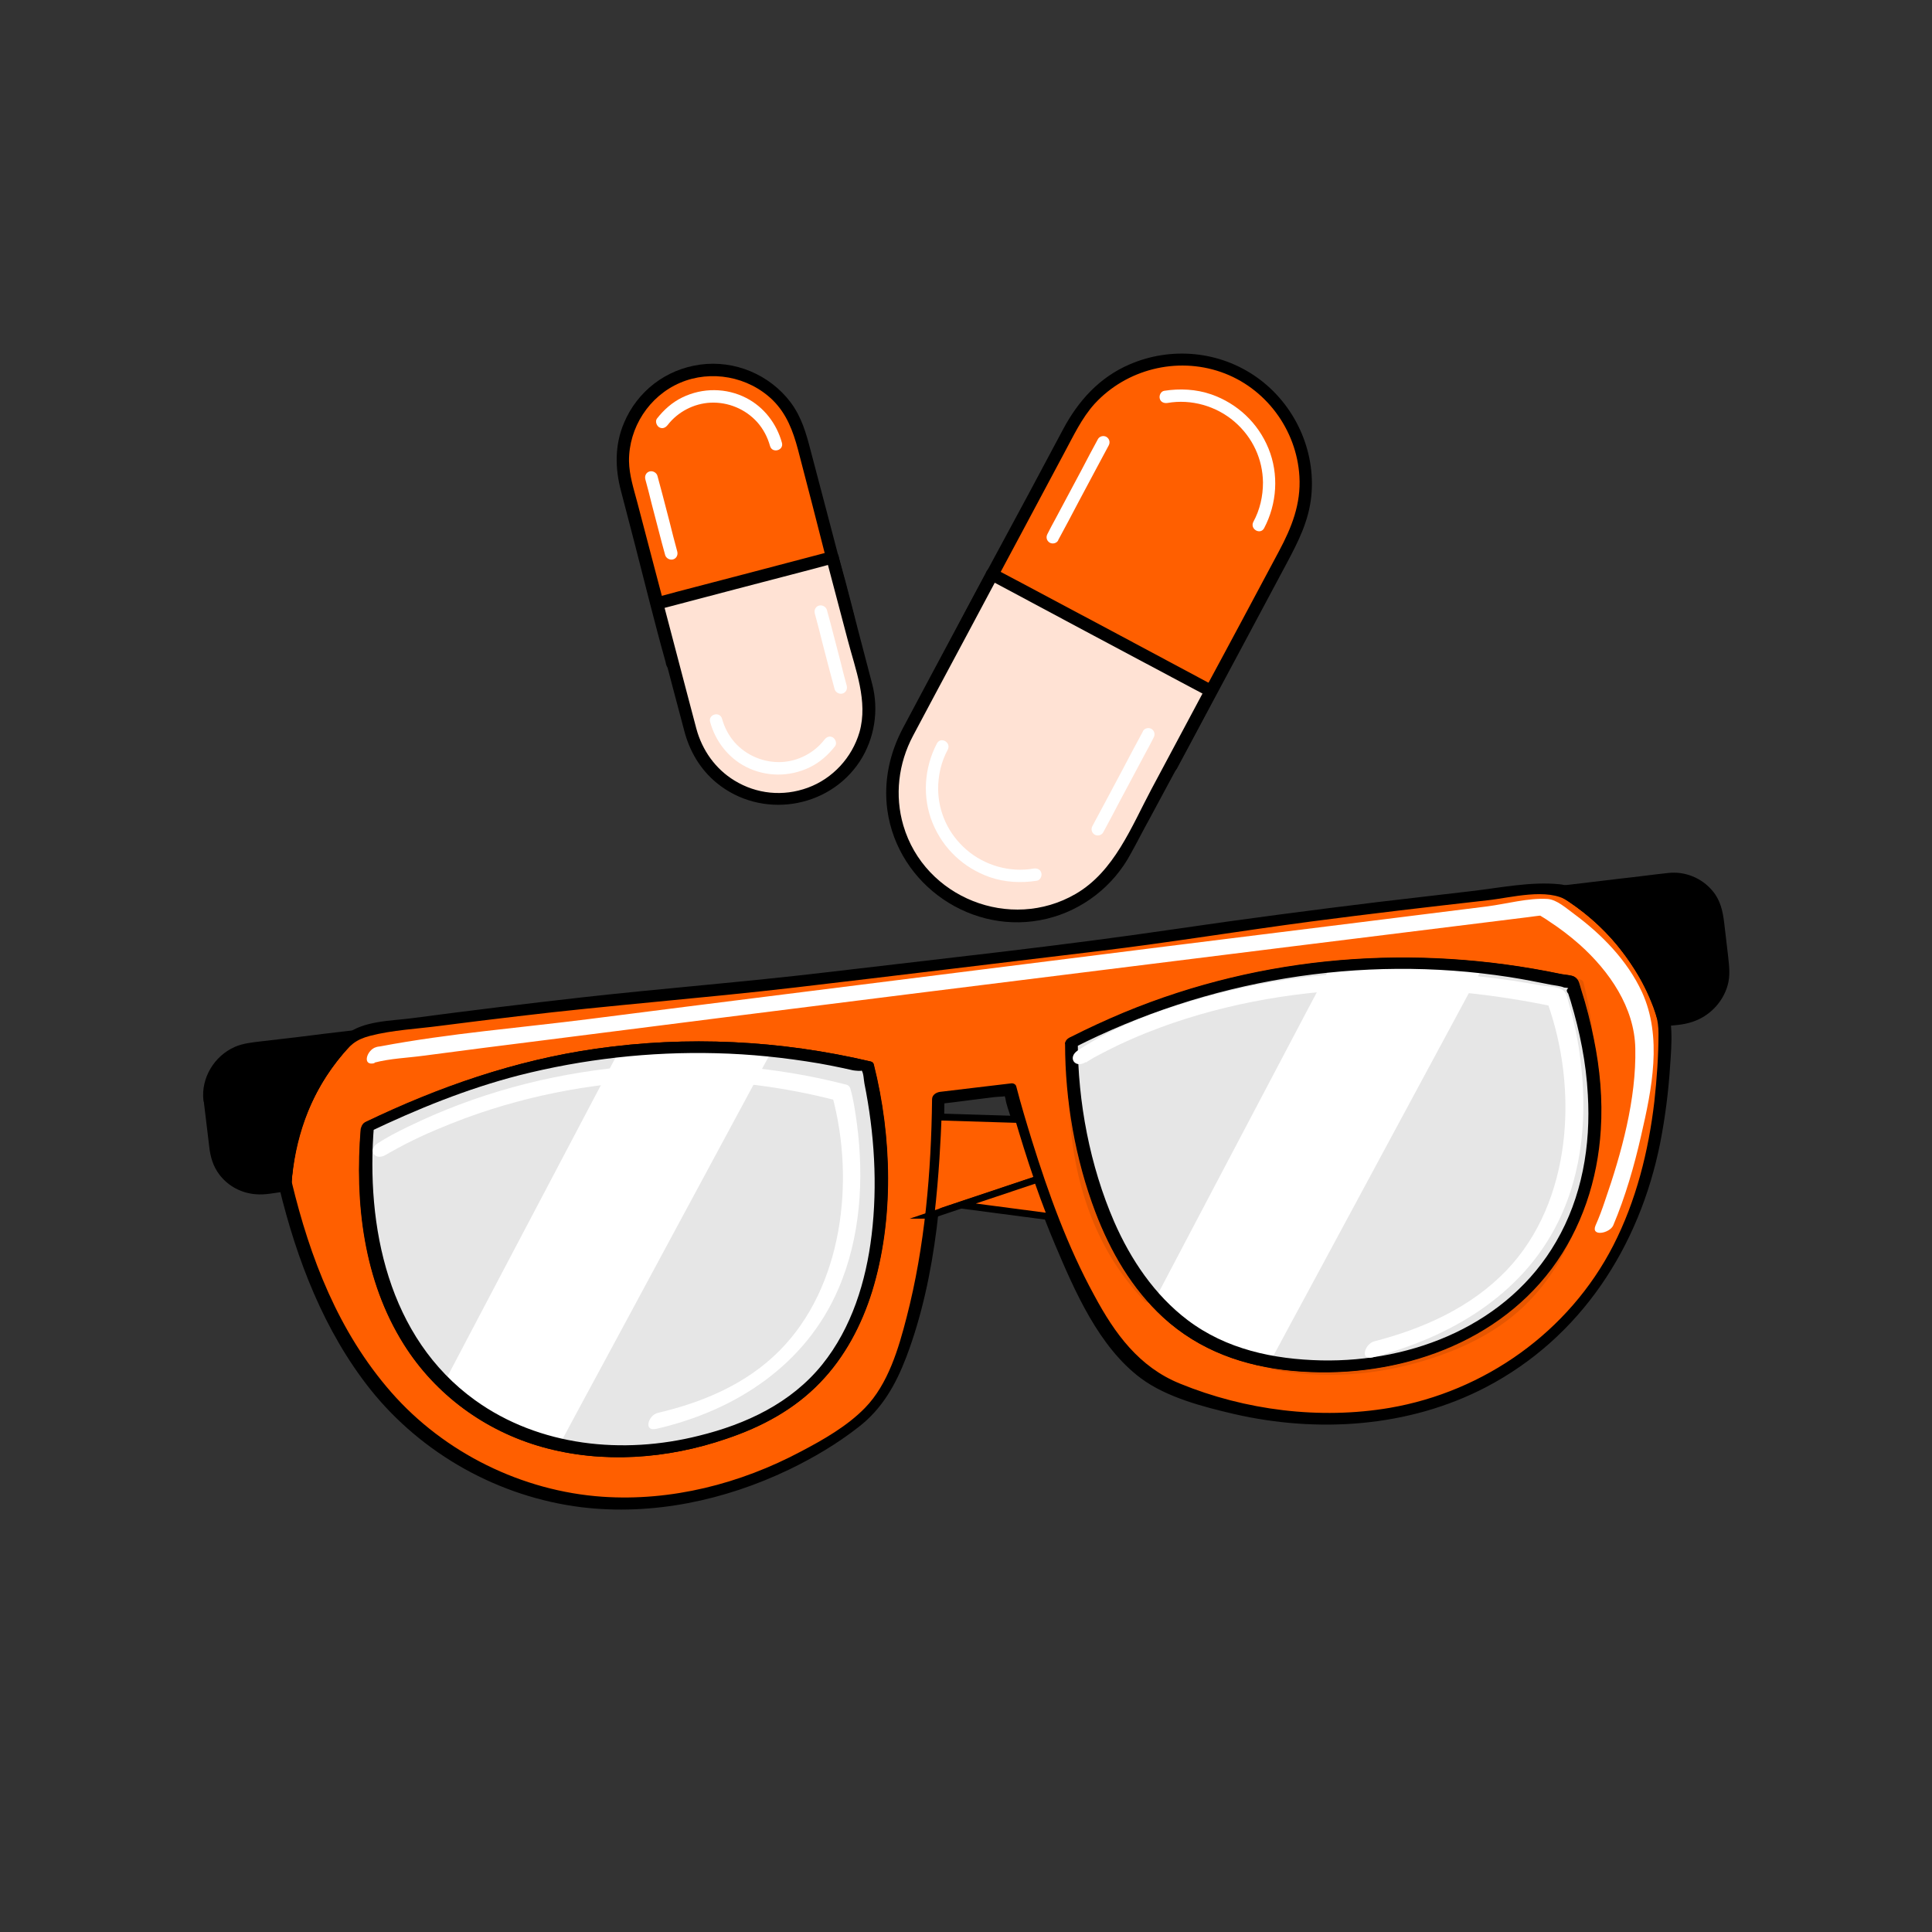
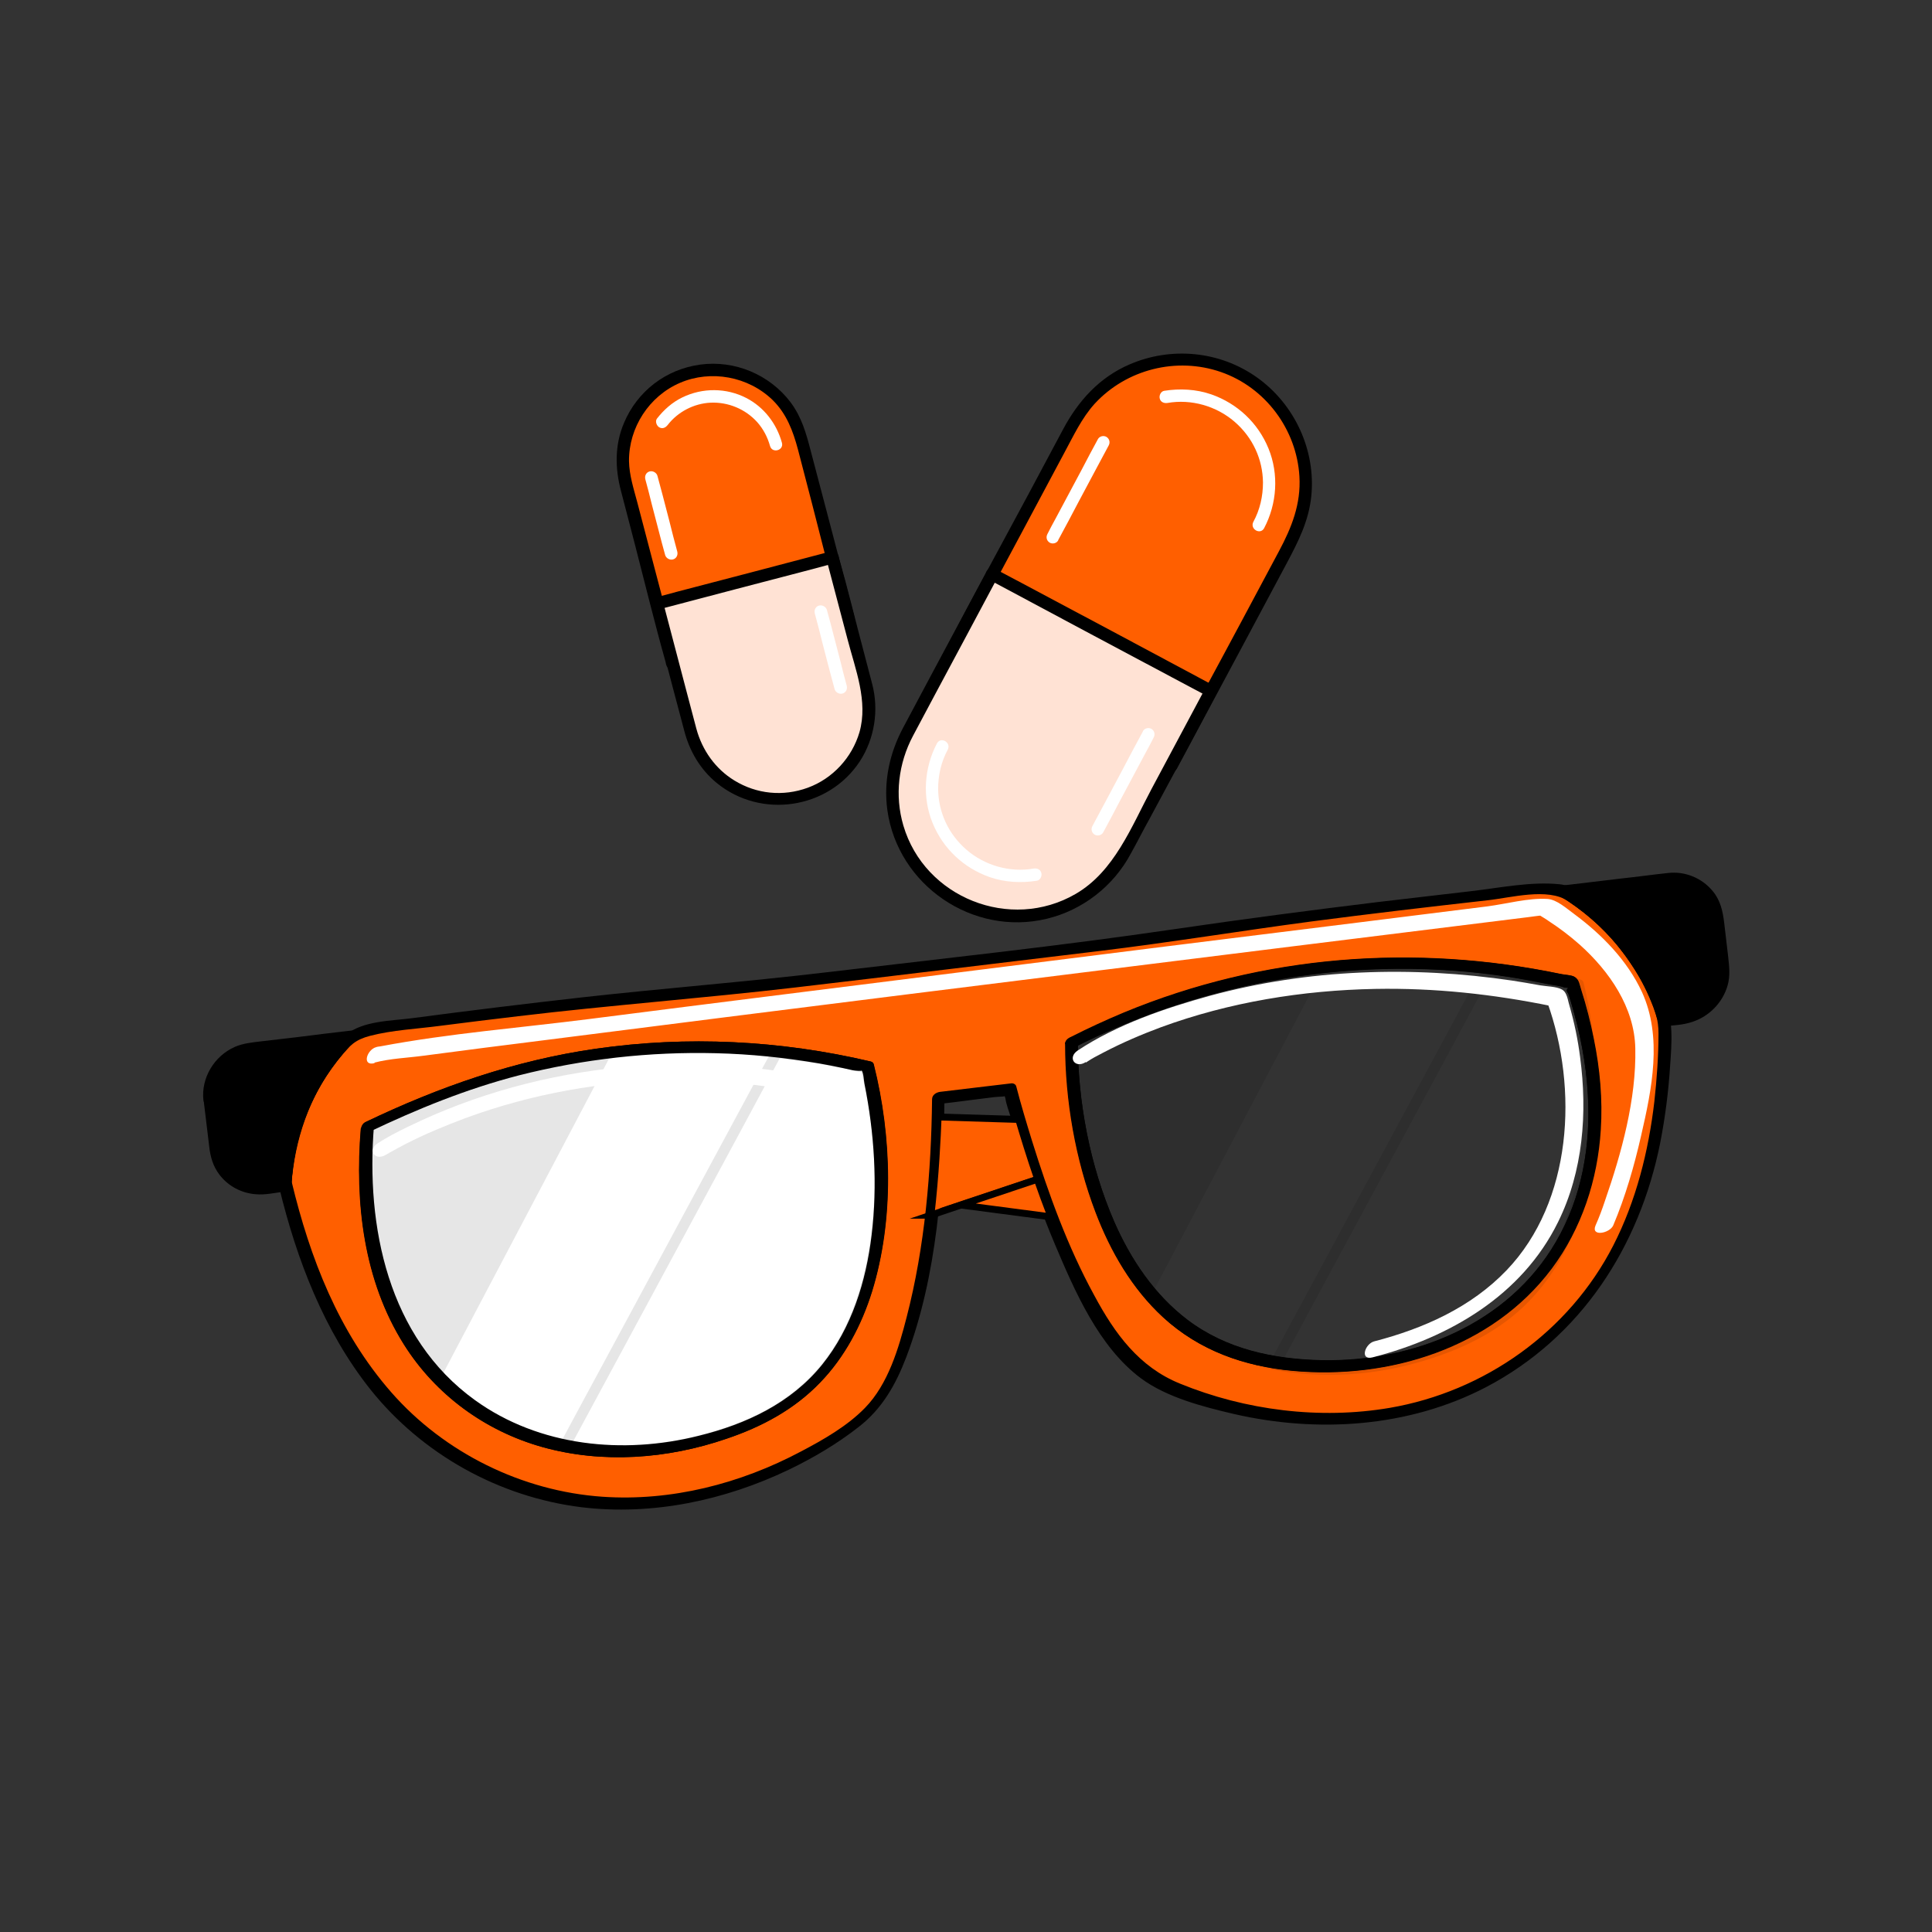
<svg xmlns="http://www.w3.org/2000/svg" id="Layer_1" data-name="Layer 1" viewBox="0 0 70 70">
  <rect x="0" y="0" width="70" height="70" fill="#333333" stroke="none" />
  <defs>
    <style>
      .cls-1 {
        stroke: #000;
        stroke-miterlimit: 10;
        stroke-width: .25px;
      }

      .cls-1, .cls-2 {
        fill: #ff5f00;
      }

      .cls-3 {
        fill: #fff;
      }

      .cls-4 {
        opacity: .1;
      }

      .cls-5 {
        fill: #ffe2d4;
      }
    </style>
  </defs>
  <g>
    <g>
      <g>
        <path class="cls-2" d="M10.34,42.93c.77,3.22,2.34,7.18,5.58,9.43,6.1,4.23,12.67,1.17,15.34-1.02,1.46-1.2,2.14-4.53,2.46-7.32.17-1.48.24-2.8.26-3.56.02-.43.02-.68.02-.68l2.6-.31s.1.41.3,1.08c.17.57.4,1.33.69,2.17.15.44.32.9.5,1.36.96,2.49,2.33,5.21,3.91,5.97,3.11,1.5,10.22,2.92,15.15-2.63,2.61-2.94,3.21-7.15,3.2-10.45h0c-.28-.96-.74-1.85-1.34-2.63-.6-.78-1.33-1.46-2.18-1.99l-.12-.07c-.39-.07-.79-.08-1.2-.04-1.87.2-4.22.47-6.75.78-2.53.32-5.26.69-7.91,1.1l-12.22,1.46c-5.33.45-10.96,1.14-14.69,1.63-.41.06-.81.17-1.17.33l-.09.09c-.7.71-1.26,1.55-1.65,2.45-.39.89-.62,1.86-.68,2.85ZM38.84,37.77c5.36-2.75,11.5-3.57,17.39-2.33l.74.15c3.23,9.65-3.5,14.9-10.88,13.75-7.12-1.11-7.25-10.85-7.25-11.54v-.04ZM13.3,40.83l.68-.33c5.43-2.6,11.59-3.25,17.44-1.84,0,0,.48,1.86.48,4.21,0,3.12-.84,7.12-4.79,8.75-6.9,2.86-14.67-.65-13.81-10.79Z" />
        <g>
          <path d="M13.35,41.02c1.76-.84,3.55-1.57,5.45-2.06,2.33-.59,4.73-.86,7.13-.8,1.25.03,2.5.16,3.74.37.27.05.55.1.82.16.14.03.27.06.41.09.05.01.35.04.3,0,.08.06.09.4.11.48.36,1.79.48,3.67.26,5.49-.2,1.67-.72,3.36-1.79,4.69-1.13,1.4-2.76,2.16-4.47,2.58-2.74.69-5.78.39-8.11-1.29-3.15-2.27-3.96-6.29-3.66-9.95.02-.28-.44-.12-.46.11-.22,2.68.1,5.5,1.56,7.82,1.15,1.83,2.95,3.14,5.02,3.72,2.18.61,4.53.43,6.66-.3,1.28-.43,2.46-1.06,3.4-2.04.89-.92,1.5-2.08,1.88-3.3.8-2.6.72-5.61.06-8.23-.01-.05-.06-.09-.11-.1-3.27-.77-6.65-.94-9.97-.46-2.92.42-5.67,1.38-8.32,2.65-.26.12-.18.51.11.37Z" />
          <path d="M38.89,37.96c4.85-2.47,10.41-3.4,15.79-2.57.51.08,1.02.18,1.52.28.15.03.33.04.47.1.03.01.13,0,.15.03-.07.04-.07.11,0,.19.03.09.06.19.09.28.33,1.1.56,2.23.62,3.38.11,1.84-.21,3.72-1.15,5.33-1.73,2.99-5.17,4.37-8.51,4.3-1.73-.04-3.44-.4-4.84-1.46-1.2-.91-2.06-2.19-2.66-3.56-.88-2.03-1.32-4.34-1.32-6.55,0-.29-.46-.13-.46.11,0,2.05.37,4.18,1.1,6.1.54,1.42,1.32,2.77,2.45,3.81,1.31,1.2,2.93,1.77,4.68,1.93,3.48.32,7.22-.82,9.38-3.7,1.09-1.46,1.67-3.23,1.78-5.04.07-1.1-.03-2.2-.25-3.28-.12-.6-.27-1.2-.46-1.79-.06-.18-.07-.36-.23-.46-.12-.07-.34-.07-.48-.1-5.31-1.11-10.8-.69-15.83,1.39-.67.28-1.32.58-1.97.91-.25.13-.18.52.11.37Z" />
          <path d="M10.12,43.04c.63,2.6,1.62,5.18,3.29,7.29,1.88,2.36,4.67,3.91,7.66,4.28,2.57.31,5.19-.25,7.51-1.36.89-.43,1.74-.93,2.52-1.54.86-.66,1.36-1.55,1.74-2.55,1.11-2.93,1.35-6.32,1.38-9.42l-.29.27c.43-.05.87-.1,1.3-.16l.8-.1c.13-.02.55,0,.42-.11-.15-.12-.03.09-.02.17.03.21.12.43.18.64.14.5.3,1,.46,1.5.34,1.06.72,2.11,1.15,3.13.72,1.7,1.59,3.72,3.12,4.86.93.69,2.25,1.03,3.36,1.29,3.04.7,6.34.49,9.14-.97,3.44-1.8,5.56-5.09,6.31-8.84.18-.92.3-1.85.36-2.78.06-.87.13-1.65-.2-2.48-.38-.96-.95-1.86-1.66-2.61-.54-.57-1.32-1.42-2.13-1.51-1.05-.11-2.18.13-3.23.25-1.11.13-2.22.26-3.34.39-2.46.3-4.91.62-7.36.98-4.21.62-8.44,1.07-12.66,1.57-2.95.35-5.92.58-8.87.91-2.04.23-4.08.48-6.12.75-.75.1-1.79.09-2.4.6-.73.62-1.3,1.59-1.69,2.45-.44.97-.68,1.99-.75,3.05-.02.28.44.13.46-.11.08-1.16.37-2.28.92-3.31.24-.45.52-.87.84-1.27.35-.42.55-.63,1.09-.77.81-.21,1.69-.25,2.52-.36.95-.12,1.89-.24,2.84-.35,3.34-.4,6.69-.65,10.03-1.04,3.67-.43,7.34-.88,11.01-1.32,2.57-.31,5.12-.73,7.68-1.07,2.13-.28,4.27-.53,6.4-.77.85-.09,2.18-.47,2.93.03.87.58,1.62,1.32,2.21,2.18.51.74,1.07,1.69,1.06,2.61,0,.82-.06,1.65-.15,2.47-.21,1.8-.66,3.6-1.49,5.22-1.6,3.12-4.66,5.29-8.1,5.88-2.53.43-5.23.09-7.6-.88-1.48-.6-2.36-1.81-3.1-3.19-.97-1.77-1.66-3.69-2.26-5.61-.2-.65-.4-1.31-.57-1.97-.02-.07-.09-.11-.16-.11-.87.1-1.74.21-2.6.31-.14.02-.29.11-.29.27-.03,2.63-.26,5.34-.92,7.89-.29,1.13-.67,2.43-1.51,3.29-.64.66-1.52,1.16-2.32,1.58-2.2,1.17-4.7,1.81-7.19,1.64-2.91-.2-5.73-1.59-7.65-3.78s-2.95-4.88-3.61-7.62c-.06-.26-.5-.02-.45.21Z" />
        </g>
      </g>
      <g>
        <path class="cls-3" d="M56.81,32.35c.85.53,1.59,1.2,2.18,1.99.6.78,1.05,1.67,1.34,2.63,0-.16,0-.32,0-.47-.05-2.15-1.62-3.88-3.63-4.22l.12.07Z" />
        <path d="M56.65,32.54c1.28.8,2.33,1.96,2.99,3.32.19.39.35.8.47,1.22.07.25.45.03.45-.16,0-.49-.02-.97-.13-1.45-.1-.42-.27-.83-.48-1.2-.41-.72-1.04-1.33-1.77-1.72-.43-.23-.89-.39-1.37-.47-.11-.02-.23.03-.3.13-.05.08-.08.2.02.26l.12.07c.2.13.55-.23.33-.37l-.12-.07-.28.39c1.6.28,2.93,1.47,3.37,3.04.14.49.16.99.16,1.5l.45-.16c-.45-1.51-1.33-2.87-2.51-3.9-.33-.29-.69-.56-1.07-.79-.2-.13-.55.23-.33.37Z" />
      </g>
      <g>
-         <path class="cls-3" d="M38.84,37.77v.04c0,.69.13,10.43,7.25,11.54,7.38,1.15,14.11-4.1,10.88-13.75l-.74-.15c-5.89-1.25-12.03-.43-17.39,2.33Z" />
        <path d="M38.61,37.83c0,2.05.37,4.18,1.1,6.1.54,1.42,1.32,2.77,2.45,3.81,1.31,1.2,2.93,1.77,4.68,1.93,3.48.32,7.22-.82,9.38-3.7,1.09-1.46,1.67-3.23,1.78-5.04.07-1.1-.03-2.2-.25-3.28-.12-.6-.27-1.2-.46-1.79-.06-.18-.07-.36-.23-.46-.12-.07-.34-.07-.48-.1-5.31-1.11-10.8-.69-15.83,1.39-.67.28-1.32.58-1.97.91-.25.13-.18.52.11.37,4.85-2.47,10.41-3.4,15.79-2.57.51.08,1.02.18,1.52.28.15.03.33.04.47.1.03.01.13,0,.15.03-.07.04-.07.11,0,.19.03.09.06.19.09.28.33,1.1.56,2.23.62,3.38.11,1.84-.21,3.72-1.15,5.33-1.73,2.99-5.17,4.37-8.51,4.3-1.73-.04-3.44-.4-4.84-1.46-1.2-.91-2.06-2.19-2.66-3.56-.88-2.03-1.32-4.34-1.32-6.55,0-.29-.46-.13-.46.11Z" />
      </g>
      <g>
        <path class="cls-3" d="M13.3,40.83c-.86,10.14,6.91,13.65,13.81,10.79,3.94-1.63,4.79-5.63,4.79-8.75,0-2.35-.48-4.21-.48-4.21-5.85-1.41-12.01-.76-17.44,1.84l-.68.33Z" />
        <path d="M13.07,40.89c-.22,2.68.1,5.5,1.56,7.82,1.15,1.83,2.95,3.14,5.02,3.72,2.18.61,4.53.43,6.66-.3,1.28-.43,2.46-1.06,3.4-2.04.89-.92,1.5-2.08,1.88-3.3.8-2.6.72-5.61.06-8.23-.01-.05-.06-.09-.11-.1-3.27-.77-6.65-.94-9.97-.46-2.92.42-5.67,1.38-8.32,2.65-.26.12-.18.51.11.37,1.76-.84,3.55-1.57,5.45-2.06,2.33-.59,4.73-.86,7.13-.8,1.25.03,2.5.16,3.74.37.27.05.55.1.82.16.14.03.27.06.41.09.05.01.35.04.3,0,.08.06.09.4.11.48.36,1.79.48,3.67.26,5.49-.2,1.67-.72,3.36-1.79,4.69-1.13,1.4-2.76,2.16-4.47,2.58-2.74.69-5.78.39-8.11-1.29-3.15-2.27-3.96-6.29-3.66-9.95.02-.28-.44-.12-.46.11Z" />
      </g>
      <g>
        <path class="cls-3" d="M10.24,42.5c.03.14.06.29.1.44.05-.99.29-1.95.68-2.85.39-.9.95-1.73,1.65-2.45l.09-.09c-1.86.81-2.98,2.86-2.52,4.95Z" />
        <path d="M10.01,42.6c.03.15.07.29.1.44.03.11.16.12.25.09.11-.04.2-.13.2-.25.06-1.03.31-2.06.76-2.99.4-.84.94-1.57,1.59-2.23.06-.06.09-.18.04-.25s-.17-.07-.26-.03c-1.52.67-2.6,2.14-2.77,3.8-.05.48-.01.97.09,1.44.06.26.5.02.45-.21-.31-1.45.17-3.02,1.3-4,.32-.27.66-.49,1.05-.66l-.22-.29c-1.12,1.14-1.92,2.54-2.28,4.1-.11.47-.18.96-.2,1.44l.45-.16c-.04-.15-.07-.29-.1-.44-.06-.26-.5-.02-.45.21Z" />
      </g>
      <g class="cls-4">
        <g>
          <path d="M22.18,38.13c-2.82.34-5.6,1.12-8.2,2.37l-.68.33c-.35,4.16.76,7.18,2.65,9.13l6.23-11.82Z" />
-           <path d="M22.18,37.93c-2.94.36-5.78,1.21-8.45,2.48-.15.07-.31.14-.46.22-.26.15-.22.41-.24.68-.04.72-.05,1.44,0,2.15.09,1.24.33,2.47.79,3.63s1.09,2.15,1.92,3.02c.12.12.33.04.4-.1.7-1.34,1.41-2.67,2.11-4.01,1.11-2.11,2.23-4.23,3.34-6.34.26-.49.52-.98.78-1.47.15-.29-.28-.34-.4-.11-.7,1.34-1.41,2.67-2.11,4.01-1.11,2.11-2.23,4.23-3.34,6.34-.26.49-.52.98-.78,1.47l.4-.1c-2.32-2.4-2.89-5.81-2.62-9.03l-.17.24c1.19-.57,2.39-1.11,3.65-1.53,1.68-.56,3.41-.94,5.17-1.15.26-.03.33-.45,0-.41Z" />
        </g>
        <g>
-           <path d="M28.17,38.12c-2.51,4.67-5.41,10.04-7.69,14.26,2.09.41,4.41.17,6.64-.76,3.94-1.63,4.79-5.63,4.79-8.75,0-2.35-.48-4.21-.48-4.21-1.08-.26-2.16-.42-3.25-.54Z" />
          <path d="M27.97,38.06c-2.03,3.77-4.06,7.54-6.1,11.32-.53.98-1.06,1.96-1.59,2.95-.05.09-.04.24.08.26,1.84.35,3.75.22,5.54-.33,1.51-.46,2.92-1.17,3.98-2.37,1.74-1.95,2.26-4.67,2.24-7.21-.01-1.37-.14-2.79-.48-4.12-.01-.05-.06-.09-.11-.1-1.09-.26-2.2-.43-3.31-.55-.24-.03-.43.39-.12.42,1.08.12,2.15.29,3.2.54l-.11-.1c.57,2.23.67,4.74.2,7-.25,1.19-.68,2.36-1.39,3.35-.83,1.17-2,1.96-3.34,2.47-1.93.73-4.05.98-6.09.59l.08.26c1.99-3.69,3.99-7.39,5.98-11.08.57-1.06,1.14-2.12,1.71-3.18.15-.29-.27-.33-.4-.11Z" />
        </g>
      </g>
      <g class="cls-4">
        <g>
          <path d="M47.91,35.16c-2.82.34-5.6,1.12-8.2,2.37l-.68.33c-.35,4.16.76,7.18,2.65,9.13l6.23-11.82Z" />
-           <path d="M47.91,34.96c-2.94.36-5.78,1.21-8.45,2.48-.15.07-.31.14-.46.22-.26.15-.22.41-.24.68-.04.72-.05,1.44,0,2.15.09,1.24.33,2.47.79,3.63s1.09,2.15,1.92,3.02c.12.12.33.04.4-.1.7-1.34,1.41-2.67,2.11-4.01,1.11-2.11,2.23-4.23,3.34-6.34.26-.49.52-.98.78-1.47.15-.29-.28-.34-.4-.11-.7,1.34-1.41,2.67-2.11,4.01-1.11,2.11-2.23,4.23-3.34,6.34-.26.49-.52.98-.78,1.47l.4-.1c-2.32-2.4-2.89-5.81-2.62-9.03l-.17.24c1.19-.57,2.39-1.11,3.65-1.53,1.68-.56,3.41-.94,5.17-1.15.26-.03.33-.45,0-.41Z" />
        </g>
        <g>
-           <path d="M53.89,35.14c-2.51,4.67-5.41,10.04-7.69,14.26,2.09.41,4.41.17,6.64-.76,3.94-1.63,4.79-5.63,4.79-8.75,0-2.35-.48-4.21-.48-4.21-1.08-.26-2.16-.42-3.25-.54Z" />
          <path d="M53.7,35.09c-2.03,3.77-4.06,7.54-6.1,11.32-.53.98-1.06,1.96-1.59,2.95-.05.09-.04.24.08.26,1.84.35,3.75.22,5.54-.33,1.51-.46,2.92-1.17,3.98-2.37,1.74-1.95,2.26-4.67,2.24-7.21-.01-1.37-.14-2.79-.48-4.12-.01-.05-.06-.09-.11-.1-1.09-.26-2.2-.43-3.31-.55-.24-.03-.43.39-.12.42,1.08.12,2.15.29,3.2.54l-.11-.1c.57,2.23.67,4.74.2,7-.25,1.19-.68,2.36-1.39,3.35-.83,1.17-2,1.96-3.34,2.47-1.93.73-4.05.98-6.09.59l.08.26c1.99-3.69,3.99-7.39,5.98-11.08.57-1.06,1.14-2.12,1.71-3.18.15-.29-.27-.33-.4-.11Z" />
        </g>
      </g>
      <g>
        <path d="M56.7,32.28l.12.07c.85.53,1.59,1.2,2.18,1.99.6.78,1.05,1.67,1.34,2.63h0s.68-.08.68-.08c.91-.11,1.55-.93,1.44-1.84l-.21-1.78c-.11-.91-.93-1.55-1.84-1.44l-3.71.44Z" />
        <path d="M56.53,32.47c.8.5,1.52,1.1,2.11,1.83.32.4.61.83.85,1.28.13.24.24.48.34.73.05.12.1.25.14.38.02.06.04.13.06.19.01.03.05.12.05.15,0,.09.08.17.17.16.36-.04.74-.05,1.08-.17.6-.2,1.08-.69,1.26-1.3.11-.37.06-.72.02-1.1l-.14-1.19c-.05-.42-.14-.82-.42-1.15-.39-.47-1-.72-1.61-.65-.57.06-1.13.14-1.7.2-.67.08-1.34.16-2.01.24-.12.01-.25.08-.28.21-.03.1.04.23.16.21,1.2-.14,2.4-.29,3.6-.43.33-.04.65-.03.95.13.45.23.76.66.83,1.16.08.58.15,1.17.21,1.76s-.18,1.16-.71,1.43c-.21.11-.39.14-.6.16-.17.02-.35.04-.52.06l.17.16c0-.08-.04-.17-.07-.25-.04-.11-.08-.22-.12-.33-.07-.2-.15-.39-.24-.58-.18-.39-.39-.78-.64-1.14-.46-.69-1.03-1.31-1.67-1.84-.31-.25-.63-.47-.97-.68-.2-.13-.55.23-.33.37Z" />
      </g>
      <g>
        <path d="M7.61,39.82l.21,1.78c.11.91.93,1.55,1.84,1.44l.68-.08s0-.02,0-.03c.05-.99.29-1.95.68-2.85.39-.9.95-1.73,1.65-2.45l.09-.09h0s-3.71.44-3.71.44c-.91.11-1.55.93-1.44,1.84Z" />
        <path d="M7.38,39.88c.07.55.13,1.1.2,1.66.04.37.14.72.37,1.02.32.42.8.67,1.32.71.33.03.68-.05,1-.09.14-.02.28-.11.29-.27.12-1.62.65-3.18,1.65-4.47.22-.28.45-.54.7-.79.1-.1.09-.34-.1-.32-.69.08-1.37.16-2.06.25l-1.29.15c-.33.04-.65.07-.95.2-.75.33-1.23,1.13-1.14,1.94.03.29.48.13.46-.11-.07-.61.22-1.21.79-1.47.07-.03.14-.05.21-.07.04,0,.07-.02.11-.02.01,0,.08-.01.04,0,.02,0,.04,0,.06,0l.33-.04c.86-.1,1.71-.2,2.57-.31.25-.03.5-.06.75-.09l-.1-.32c-1.13,1.13-1.93,2.56-2.29,4.11-.11.48-.17.97-.2,1.47l.29-.27c-.24.03-.48.06-.72.08-.47.04-.95-.14-1.26-.49-.43-.49-.41-1.2-.49-1.82-.03-.25-.06-.5-.09-.75-.03-.29-.49-.13-.46.11Z" />
      </g>
      <path class="cls-1" d="M33.72,44.03l1.1-.37,2.78-.93c-.29-.84-.52-1.6-.69-2.17l-2.92-.09c-.03.76-.09,2.08-.26,3.56Z" />
      <path class="cls-1" d="M34.81,43.66l3.27.43c-.18-.47-.35-.93-.5-1.36l-2.78.93Z" />
    </g>
    <path class="cls-3" d="M13.57,38.5c.57-.15,1.19-.17,1.78-.25,1.45-.19,2.9-.38,4.36-.56,4.41-.56,8.81-1.12,13.22-1.67,4.66-.58,9.31-1.16,13.97-1.74,2.82-.35,5.65-.7,8.47-1.05.17-.02.34-.05.5-.06,0,0-.19-.08-.09-.01.11.07.22.13.33.21.4.26.78.55,1.13.86,1.07.96,1.98,2.27,2.01,3.75.04,1.85-.5,3.8-1.1,5.53-.1.3-.21.6-.34.89-.18.42.51.29.64,0,.44-1.04.76-2.15,1.01-3.25.39-1.69.78-3.57.03-5.21-.53-1.14-1.45-2.08-2.45-2.82-.28-.2-.63-.53-.98-.55-.69-.04-1.48.18-2.17.27-1.57.2-3.15.39-4.72.59-4.59.57-9.18,1.14-13.77,1.72s-9.36,1.17-14.04,1.77c-2.51.32-5.08.52-7.57.99-.05.01-.11.01-.16.03-.34.09-.53.7-.06.58h0Z" />
    <path class="cls-3" d="M39.34,38.5c.27-.18.35-.21.65-.37.67-.35,1.37-.65,2.07-.91,2.48-.91,5.13-1.34,7.77-1.39,2.14-.04,4.27.19,6.37.62l-.14-.14c1.13,3.14.91,7.22-1.47,9.71-1.29,1.35-3.02,2.12-4.8,2.58-.34.09-.53.7-.06.58,2.79-.72,5.41-2.24,6.72-4.9.91-1.84,1.07-3.96.8-5.98-.08-.63-.21-1.26-.39-1.88-.04-.13-.06-.28-.12-.4-.04-.08-.07-.12-.15-.17-.2-.11-.57-.11-.79-.15-.33-.06-.67-.12-1-.17-3.64-.54-7.41-.42-10.97.55-1.63.45-3.36,1.04-4.78,1.98-.39.26-.09.67.29.42h0Z" />
    <path class="cls-3" d="M14,41.83s.22-.13.12-.07c.19-.11.39-.21.59-.32.69-.35,1.41-.65,2.13-.92,2.44-.9,5.04-1.36,7.64-1.38,1.97-.01,3.92.24,5.82.73l-.14-.14c.82,3.05.38,6.9-1.92,9.21-1.19,1.2-2.77,1.87-4.4,2.25-.35.08-.54.69-.06.58,2.87-.66,5.41-2.31,6.6-5.08.8-1.86.93-3.97.67-5.96-.06-.43-.12-.87-.24-1.29-.02-.07-.07-.12-.14-.14-5.25-1.35-11.01-.86-15.9,1.53-.37.18-.74.37-1.08.59-.39.25-.1.66.29.42h0Z" />
  </g>
  <g>
    <g>
      <path class="cls-2" d="M42.44,27.72l-7.92-4.24,4.33-8.1c1.17-2.19,3.89-3.01,6.08-1.84h0c2.19,1.17,3.01,3.89,1.84,6.08l-4.33,8.1Z" />
      <path d="M42.55,27.53c-2.31-1.24-4.63-2.47-6.94-3.71-.33-.17-.65-.35-.98-.52l.08.31c.78-1.46,1.57-2.93,2.35-4.39.5-.94,1-1.87,1.5-2.81.33-.61.63-1.26,1.1-1.78,1.15-1.25,2.97-1.71,4.58-1.15s2.74,2.08,2.84,3.78c.06,1-.28,1.85-.74,2.71l-1.33,2.49c-.9,1.69-1.82,3.36-2.7,5.06-.02.03-.04.07-.06.1-.14.26.25.48.39.23.83-1.56,1.67-3.11,2.5-4.67l1.49-2.79c.41-.77.79-1.52.88-2.41.17-1.66-.6-3.33-1.96-4.3s-3.13-1.13-4.64-.47c-1.08.47-1.84,1.31-2.39,2.34l-1.26,2.36c-.96,1.79-1.94,3.57-2.87,5.38-.02.04-.04.07-.06.11-.06.1-.03.25.08.31,2.31,1.24,4.63,2.47,6.94,3.71.33.17.65.35.98.52.26.14.48-.25.23-.39Z" />
    </g>
    <path class="cls-3" d="M42.3,14.6c.86-.15,1.77.11,2.43.68s1.02,1.36,1.03,2.2c0,.5-.11.99-.35,1.43-.13.26.25.48.39.23.47-.89.54-1.96.16-2.89s-1.13-1.63-2.07-1.96c-.55-.19-1.14-.22-1.71-.13-.12.02-.19.17-.16.28.03.13.16.18.28.16h0Z" />
    <path class="cls-3" d="M38.34,19.57c.25-.46.5-.93.74-1.39l.64-1.2c.15-.28.3-.56.45-.84.06-.11.03-.24-.08-.31-.1-.06-.25-.03-.31.08-.2.37-.4.74-.59,1.11l-.95,1.78c-.1.18-.2.37-.29.55-.06.11-.03.24.08.31.1.06.25.03.31-.08h0Z" />
    <g>
      <path class="cls-5" d="M35.94,20.81l7.92,4.24-3.09,5.78c-1.17,2.19-3.89,3.01-6.08,1.84h0c-2.19-1.17-3.01-3.89-1.84-6.08l3.09-5.78Z" />
      <path d="M35.83,21c2.32,1.24,4.63,2.48,6.95,3.71.33.17.65.35.98.52l-.08-.31c-.65,1.22-1.31,2.45-1.96,3.67-.73,1.37-1.35,2.99-2.75,3.8-2.36,1.37-5.47.14-6.24-2.48-.32-1.09-.18-2.25.35-3.25.27-.51.55-1.03.82-1.54.75-1.4,1.5-2.8,2.25-4.21.14-.26-.25-.48-.39-.23-.69,1.29-1.38,2.58-2.07,3.87-.32.61-.65,1.21-.97,1.82-.49.92-.71,1.94-.57,2.98.38,2.73,3.1,4.58,5.77,3.94,1.3-.31,2.42-1.18,3.05-2.36.24-.43.46-.87.7-1.3.78-1.46,1.58-2.91,2.34-4.38.02-.03.04-.07.05-.1.06-.1.03-.25-.08-.31-2.32-1.24-4.63-2.48-6.95-3.71-.33-.17-.65-.35-.98-.52-.26-.14-.48.25-.23.39Z" />
    </g>
    <path class="cls-3" d="M37.45,31.47c-.86.15-1.77-.11-2.43-.68s-1.02-1.36-1.03-2.2c0-.5.11-.99.35-1.43.13-.26-.25-.48-.39-.23-.47.89-.54,1.96-.16,2.89s1.13,1.63,2.07,1.96c.55.19,1.14.22,1.71.13.12-.02.19-.17.16-.28-.03-.13-.16-.18-.28-.16h0Z" />
    <path class="cls-3" d="M41.41,26.5c-.25.46-.5.93-.74,1.39l-.64,1.2c-.15.28-.3.56-.45.84-.06.11-.03.24.08.31.1.06.25.03.31-.08.2-.37.4-.74.59-1.11l.95-1.78c.1-.18.2-.37.29-.55.06-.11.03-.24-.08-.31-.1-.06-.25-.03-.31.08h0Z" />
  </g>
  <g>
    <g>
      <path class="cls-2" d="M30.73,22.34l-6.36,1.67-1.71-6.5c-.46-1.76.59-3.55,2.34-4.01h0c1.76-.46,3.55.59,4.01,2.34l1.71,6.5Z" />
      <path d="M30.67,22.12c-1.85.49-3.71.97-5.56,1.46-.26.07-.53.14-.79.21l.28.16c-.31-1.17-.61-2.34-.92-3.5l-.59-2.25c-.13-.49-.29-.98-.3-1.49-.01-1.22.73-2.36,1.85-2.84s2.47-.23,3.35.62c.51.5.74,1.12.92,1.79l.52,2c.35,1.35.68,2.71,1.06,4.05,0,.03.01.05.02.08.07.28.51.16.43-.12-.33-1.24-.65-2.49-.98-3.73l-.59-2.24c-.16-.62-.33-1.22-.73-1.75-.76-1-2.02-1.53-3.27-1.36s-2.28.97-2.76,2.11c-.34.8-.33,1.64-.11,2.47l.5,1.92c.37,1.43.72,2.87,1.12,4.29,0,.03.01.06.02.09.03.12.16.19.28.16,1.85-.49,3.71-.97,5.56-1.46.26-.07.53-.14.79-.21.28-.07.16-.51-.12-.43Z" />
    </g>
    <path class="cls-3" d="M24.19,15.4c.37-.48.95-.78,1.55-.81.64-.03,1.27.23,1.7.71.22.25.37.54.46.86.08.28.51.16.43-.12-.19-.69-.65-1.29-1.29-1.62-.72-.37-1.58-.38-2.32-.02-.37.18-.67.45-.92.77-.07.1-.01.25.08.31.12.07.23.02.31-.08h0Z" />
    <path class="cls-3" d="M24.54,19.99c-.1-.37-.2-.75-.29-1.12l-.25-.96c-.06-.22-.12-.45-.18-.67-.03-.11-.16-.19-.28-.16s-.19.15-.16.28c.08.3.16.59.23.89l.37,1.42c.04.15.08.29.12.44.03.11.16.19.28.16s.19-.15.16-.28h0Z" />
    <g>
      <path class="cls-5" d="M23.81,21.86l6.36-1.67,1.22,4.64c.46,1.76-.59,3.55-2.34,4.01h0c-1.76.46-3.55-.59-4.01-2.34l-1.22-4.64Z" />
      <path d="M23.87,22.08c1.86-.49,3.72-.98,5.57-1.46.26-.07.52-.14.78-.21l-.28-.16c.26.97.51,1.95.77,2.92.28,1.08.75,2.24.43,3.36-.27.92-.97,1.68-1.87,2.01s-1.86.23-2.66-.26c-.69-.42-1.17-1.1-1.38-1.88-.11-.42-.22-.83-.33-1.25-.29-1.12-.59-2.23-.88-3.35-.07-.28-.51-.16-.43.12.27,1.03.54,2.05.81,3.08l.39,1.47c.19.74.58,1.41,1.18,1.9,1.6,1.31,4.04.95,5.18-.78.54-.83.7-1.86.45-2.81-.09-.36-.19-.71-.28-1.07-.31-1.16-.59-2.33-.92-3.49,0-.03-.01-.05-.02-.08-.03-.12-.16-.19-.28-.16-1.86.49-3.72.98-5.57,1.46-.26.07-.52.14-.78.21-.28.07-.16.51.12.43Z" />
    </g>
-     <path class="cls-3" d="M29.87,26.8c-.37.48-.95.78-1.55.81-.64.03-1.27-.23-1.7-.71-.22-.25-.37-.54-.46-.86-.08-.28-.51-.16-.43.12.19.69.65,1.29,1.29,1.62.72.37,1.58.38,2.32.02.37-.18.67-.45.92-.77.07-.1.01-.25-.08-.31-.12-.07-.23-.02-.31.08h0Z" />
+     <path class="cls-3" d="M29.87,26.8h0Z" />
    <path class="cls-3" d="M29.52,22.22c.1.37.2.75.29,1.12l.25.96c.06.22.12.45.18.67.03.11.16.19.28.16s.19-.15.16-.28c-.08-.3-.16-.59-.23-.89l-.37-1.42c-.04-.15-.08-.29-.12-.44-.03-.11-.16-.19-.28-.16s-.19.15-.16.28h0Z" />
  </g>
</svg>